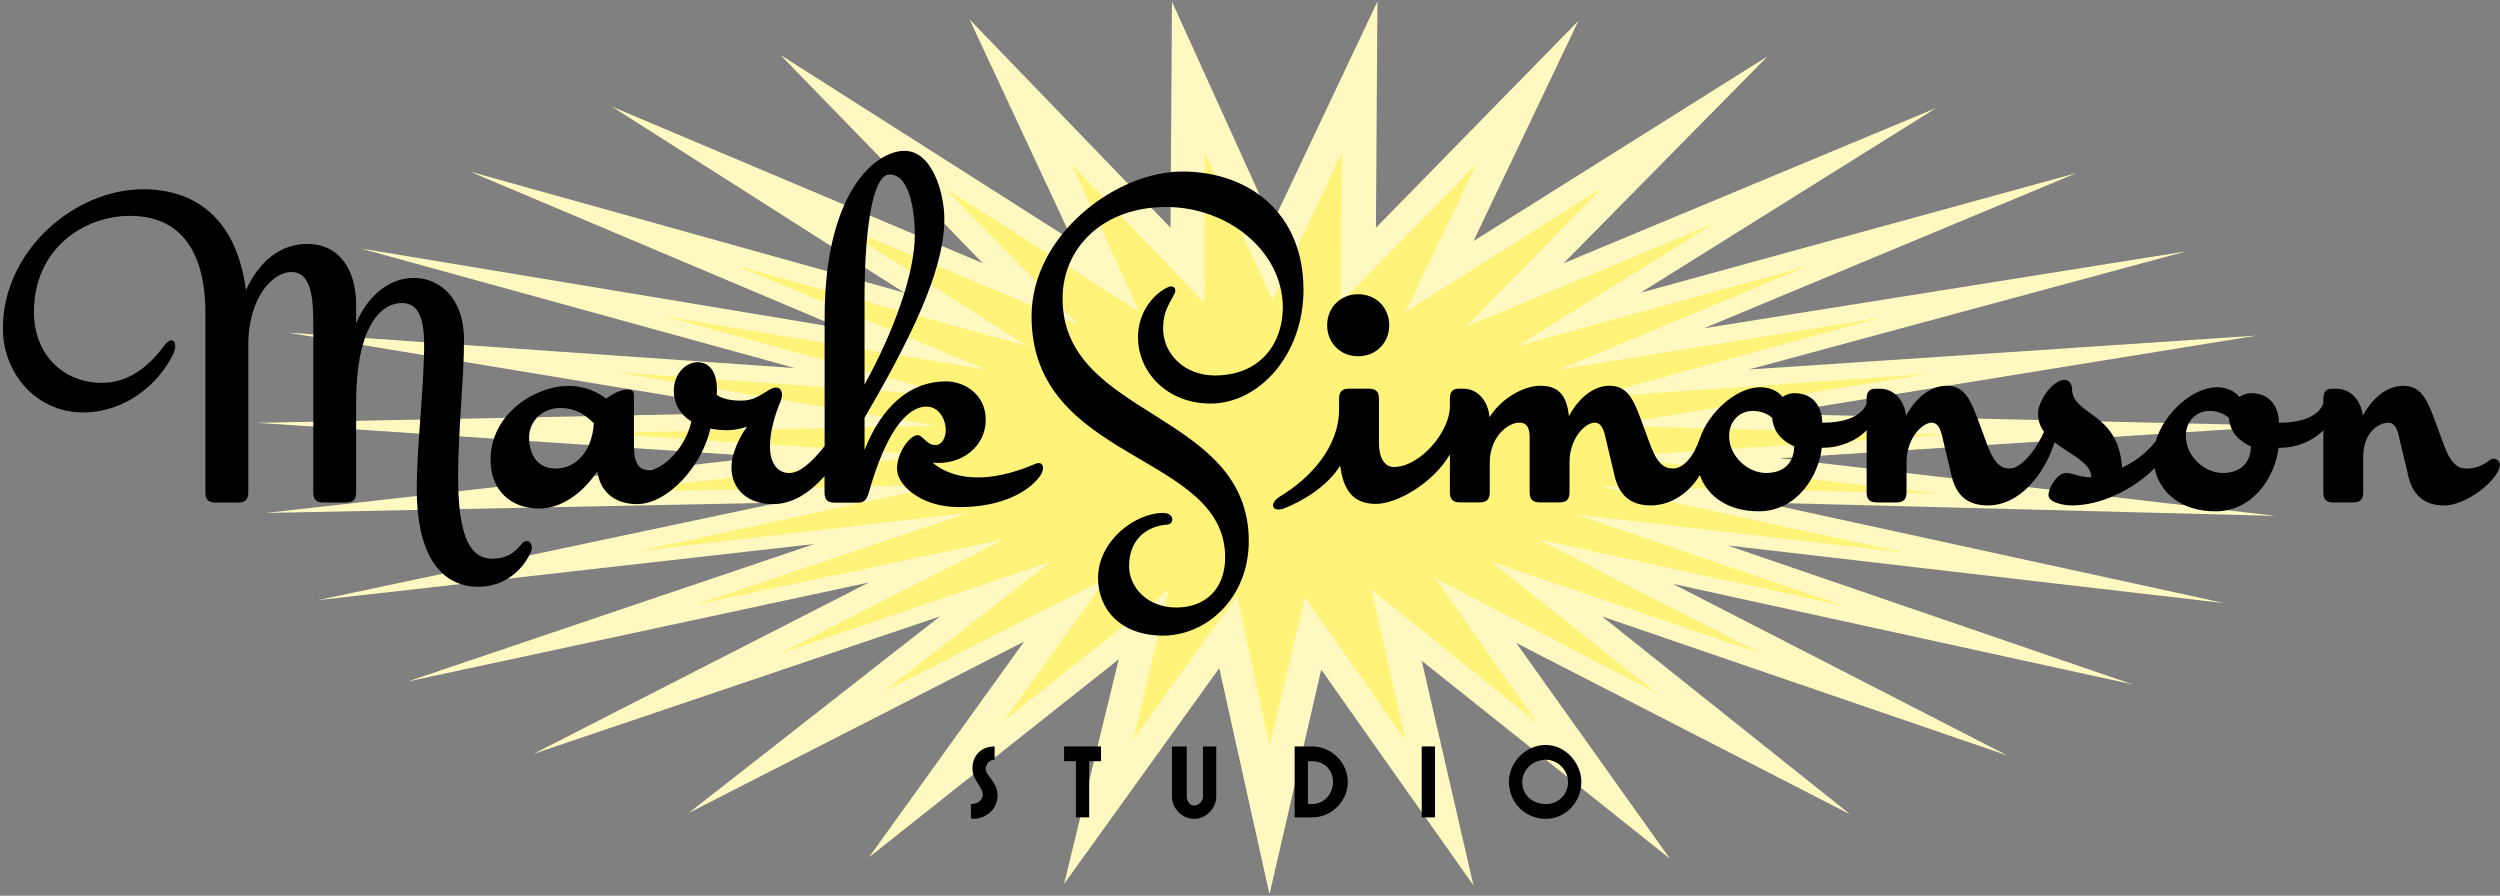
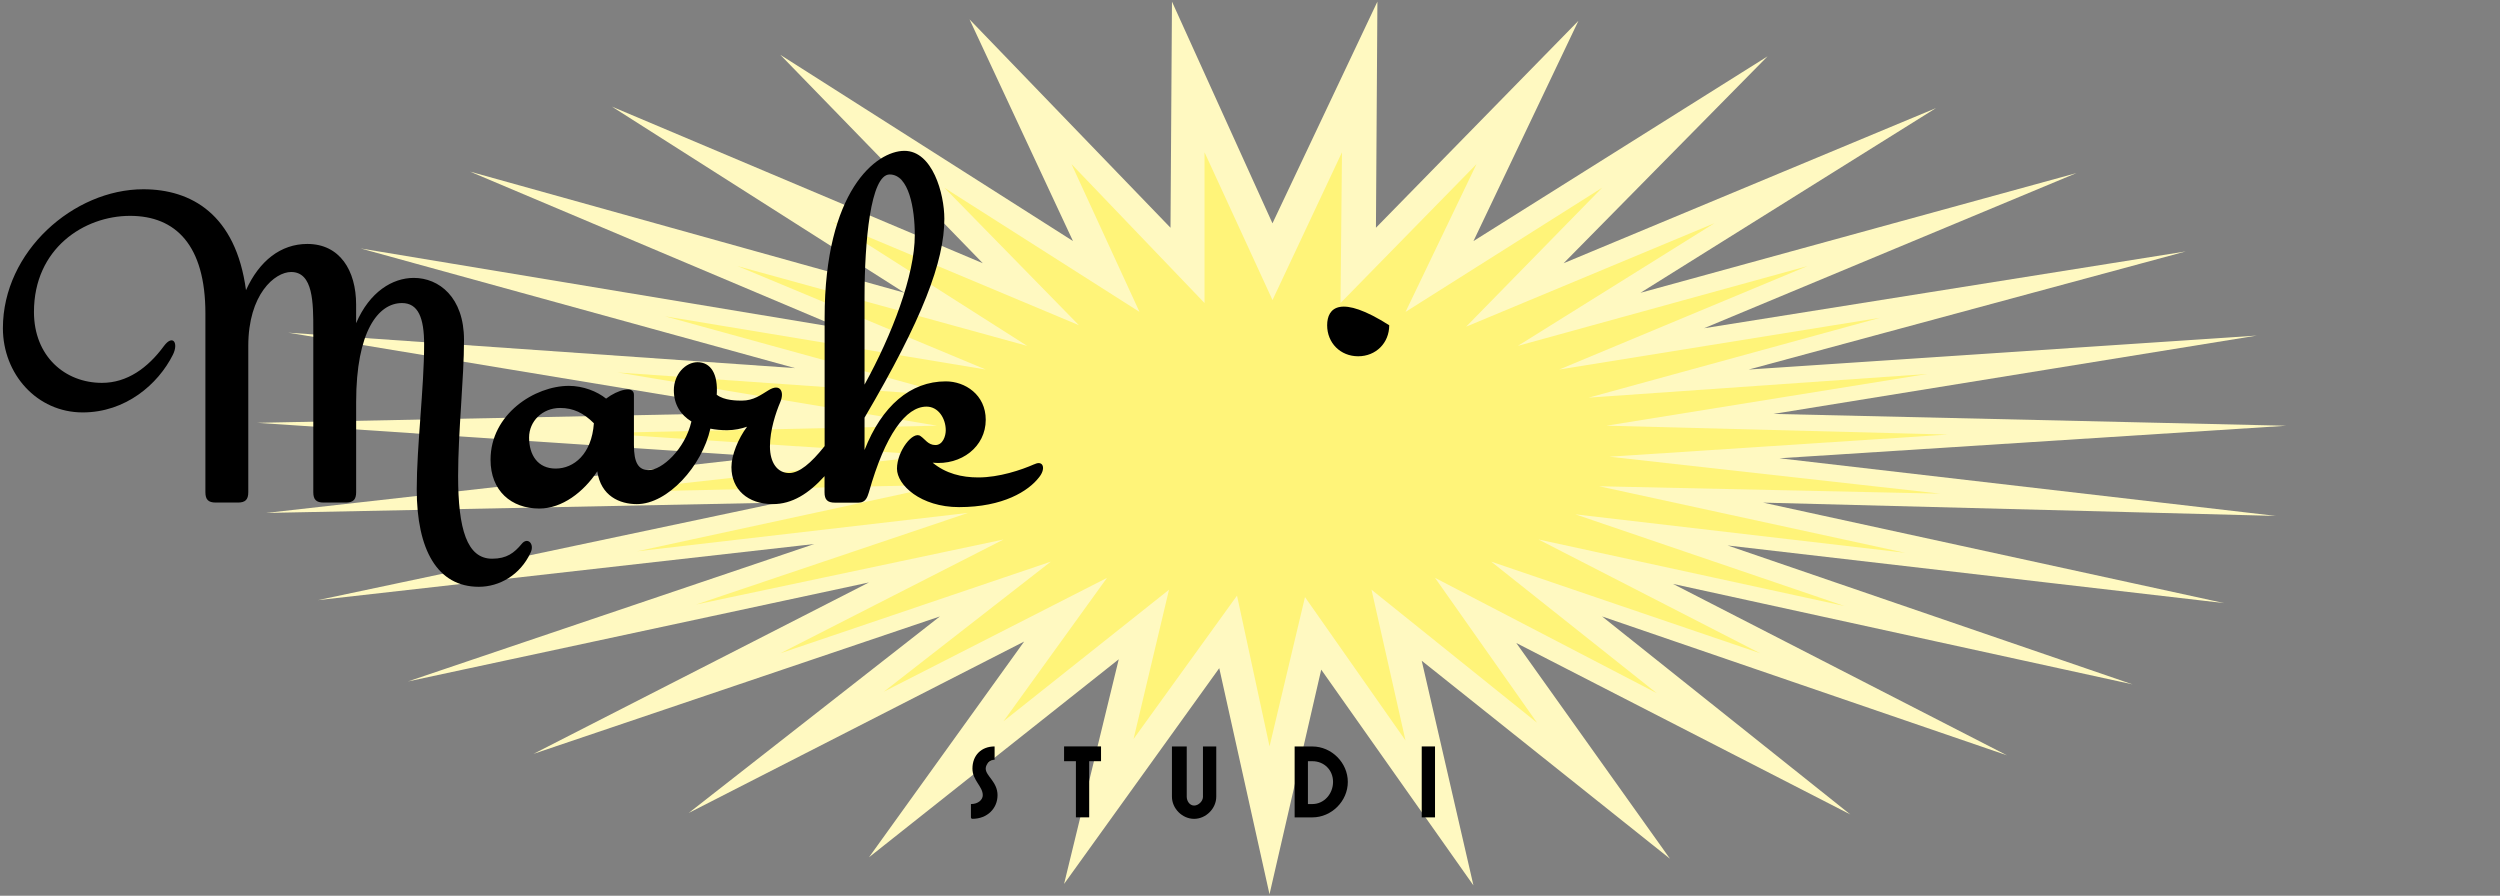
<svg xmlns="http://www.w3.org/2000/svg" width="801" height="287" viewBox="0 0 801 287" fill="none">
  <rect x="0" y="0" width="801" height="287" fill="#808080" stroke="none" />
  <path d="M560.17 118.41L723.06 107.52L568.22 132.62L732.53 136.41L570.11 146.83L729.21 165.3L564.9 161.04L712.64 193.24L553.54 174.77L683.29 219.28L536.02 187.08L643.04 242.01L513.29 197.5L592.84 260.95L485.82 206.02L535.07 275.15L455.52 211.7L472.09 283.68L423.32 214.55L406.75 286.53L390.65 214.08L340.93 283.21L358.45 211.23L278.42 274.68L328.14 205.55L220.65 260.48L301.15 197.5L170.93 241.54L278.42 186.61L130.68 218.34L260.9 174.3L101.8 192.29L249.54 161.04L85.23 164.35L244.81 146.36L82.39 135.47L246.7 132.16L92.33 106.59L254.75 117.95L115.53 79.6L269.43 105.17L150.58 54.98L289.8 93.81L196.04 34.15L314.89 84.34L250.02 17.57L343.78 77.23L310.63 6.2L375.03 72.97L375.5 0.52L407.7 71.55L441.32 0.52L440.85 72.97L505.72 6.68L472.1 77.24L566.33 18.05L500.98 84.34L620.31 34.62L525.61 93.81L665.3 55.45L545.97 105.17L700.34 80.55L560.18 118.43L560.17 118.41Z" fill="#FFF9C1" />
  <path d="M509.03 127.4L617.47 119.82L514.72 136.39L624.1 139.23L515.66 146.33L621.73 158.17L512.35 155.8L610.37 177.11L504.77 164.8L590.95 194.16L492.93 172.85L563.96 209.31L477.78 179.95L530.82 222.09L459.79 185.15L492.46 231.56L439.43 188.94L450.32 237.24L418.12 191.31L406.76 239.14L396.34 190.84L363.19 236.77L374.55 188.95L321.52 231.09L354.67 185.16L283.17 221.62L336.68 179.95L250.03 209.31L321.53 172.85L223.04 193.69L310.17 164.33L204.1 176.64L302.59 155.33L193.21 157.7L299.28 145.86L190.84 138.76L300.22 136.39L197.94 119.34L305.9 126.92L213.09 101.35L315.84 118.4L236.29 85.25L329.1 110.82L266.59 71.04L345.67 104.19L302.58 60.15L365.09 99.93L343.31 52.58L385.93 97.09V48.79L407.71 96.14L429.97 48.79L429.5 97.09L473.07 52.58L450.34 99.93L513.32 60.15L469.76 104.66L549.31 71.51L486.33 110.81L579.14 85.24L499.59 118.39L602.34 101.82L509.06 127.39L509.03 127.4Z" fill="#FFF479" />
  <path d="M331.46 148.71C327.2 150.6 320.1 152.97 313.47 152.97C308.11 152.97 303.06 151.73 298.82 148.25C307.99 149.16 315.83 143.15 315.83 134.5C315.83 126.45 309.2 122.19 303.04 122.19C291.66 122.19 282.54 130.09 277 144.18V133.82C295.58 102.19 302.57 83.75 302.57 70.11C302.57 62.06 298.78 48.33 289.78 48.33C280.78 48.33 264.21 61.11 264.21 101.84V142.93C259.81 148.49 256.06 151.56 252.85 151.56C249.06 151.56 246.69 148.25 246.69 143.04C246.69 137.83 248.58 132.15 250 128.84C251.42 125.53 250 122.68 246.21 125.05C243.84 126.47 241.47 128.36 237.69 128.36C236.27 128.36 232.01 128.36 229.64 126.47C230.11 119.84 227.75 116.05 223.48 116.05C219.69 116.05 215.9 119.84 215.9 125.05C215.9 129.6 218.07 132.92 221.53 135.04C219.46 144.03 212.02 150.62 207.85 150.62C204.54 150.62 203.11 148.25 203.11 142.57V126.47C203.11 123.46 197.96 124.85 194.19 127.72C191.32 125.39 186.8 123.63 182.27 123.63C171.38 123.63 157.17 132.63 157.17 147.31C157.17 157.25 163.8 162.94 172.8 162.94C180.1 162.94 186.99 157.66 191.37 151.01C192.52 158.95 198.56 161.52 204.05 161.52C213.96 161.52 224.96 149.27 227.6 137.34C229.28 137.67 231.07 137.84 232.93 137.84C235.32 137.84 237.52 137.35 239.36 136.72C236.51 140.52 234.35 145.85 234.35 149.68C234.35 156.78 239.56 161.52 247.61 161.52C253.77 161.52 259.09 158.19 264.18 152.56V157.74C264.18 160.11 265.13 161.05 267.5 161.05H275.08C277.45 161.05 277.92 159.16 278.39 157.74C283.6 139.27 290.23 130.28 296.86 130.28C300.65 130.28 303.02 134.07 303.02 137.86C303.02 139.75 302.07 142.59 299.71 142.59C297.35 142.59 296.4 140.7 294.97 139.75C292.6 137.86 287.39 144.49 287.39 150.17C287.39 155.38 294.97 162.48 307.28 162.48C321.49 162.48 329.54 157.27 332.85 153.01C335.22 150.17 334.27 147.33 331.43 148.75L331.46 148.71ZM178.04 150.13C172.36 150.13 169.52 145.87 169.52 140.18C169.52 134.97 173.78 130.71 179.46 130.71C183.66 130.71 186.94 132.28 190.28 135.61C189.58 145.55 183.81 150.13 178.04 150.13ZM285.05 55.9C291.21 55.9 293.1 66.79 293.1 75.31C293.1 88.18 285.82 107.24 277 123.23V95.2C277 77.68 278.89 55.9 285.05 55.9Z" fill="black" />
  <path d="M340.93 243.89H344.72V261.88H348.98V243.89H352.77V239.15H340.93V243.89Z" fill="black" />
-   <path d="M435.16 114.15C440.84 114.15 445.11 109.89 445.11 104.21C445.11 98.53 440.85 94.26 435.16 94.26C429.47 94.26 425.22 98.52 425.22 104.21C425.22 109.9 429.48 114.15 435.16 114.15Z" fill="black" />
+   <path d="M435.16 114.15C440.84 114.15 445.11 109.89 445.11 104.21C429.47 94.26 425.22 98.52 425.22 104.21C425.22 109.9 429.48 114.15 435.16 114.15Z" fill="black" />
  <path d="M318.67 243.42V239.16C314.41 239.16 311.57 242 311.57 246.26C311.57 250.05 314.88 251.94 314.88 254.78C314.88 256.2 313.46 257.62 311.09 257.62V261.88C311.09 262.35 311.56 262.35 311.56 262.35C316.3 262.35 319.61 259.04 319.61 254.77C319.61 250.5 315.82 248.61 315.82 246.25C315.82 244.83 317.24 243.41 318.66 243.41L318.67 243.42Z" fill="black" />
  <path d="M167.14 174.28C164.77 177.12 162.4 179.01 157.67 179.01C149.62 179.01 146.78 169.54 146.78 152.49C146.78 138.29 148.67 121.24 148.67 108.93C148.67 95.2 140.62 89.04 132.57 89.04C125.8 89.04 118.43 93.45 114.1 103.55V97.57C114.1 86.68 108.89 78.16 98.47 78.16C89.98 78.16 83.07 83.56 78.82 92.97C75.54 68.65 61.27 60.64 45.91 60.64C23.65 60.64 0.93 80.53 0.93 105.15C0.93 119.83 11.82 132.14 26.5 132.14C40.23 132.14 50.65 123.14 55.39 113.67C57.28 109.88 55.39 107.04 52.55 110.83C47.34 117.93 40.71 122.67 32.66 122.67C20.82 122.67 10.88 114.15 10.88 99.94C10.88 79.58 26.98 69.16 41.66 69.16C56.34 69.16 65.81 78.63 65.81 100.41V157.71C65.81 160.08 66.76 161.02 69.13 161.02H76.23C78.6 161.02 79.55 160.07 79.55 157.71V110.83C79.55 94.26 88.07 87.15 93.28 87.15C100.38 87.15 100.38 97.09 100.38 105.62V157.71C100.38 160.08 101.33 161.02 103.7 161.02H110.8C113.17 161.02 114.11 160.07 114.11 157.71V128.83C114.11 106.1 121.21 97.1 128.79 97.1C134 97.1 135.89 101.84 135.89 110.36C135.89 124.09 133.52 143.03 133.52 156.76C133.52 176.17 140.15 188.01 153.41 188.01C160.04 188.01 166.67 184.22 169.98 177.12C171.4 174.28 169.03 171.91 167.14 174.28Z" fill="black" />
  <path d="M385.44 255.26C385.44 256.68 384.02 258.1 382.6 258.1C381.18 258.1 380.23 256.68 380.23 255.26V239.16H375.49V255.26C375.49 259.05 378.8 262.36 382.59 262.36C386.38 262.36 389.69 259.05 389.69 255.26V239.16H385.43V255.26H385.44Z" fill="black" />
-   <path d="M495.3 238.68C488.67 238.68 483.46 244.36 483.46 250.52C483.46 257.15 488.67 262.36 495.3 262.36C501.46 262.36 506.66 257.15 506.66 250.52C506.66 244.36 501.45 238.68 495.3 238.68ZM495.3 257.62C491.04 257.62 487.72 254.78 487.72 250.52C487.72 246.73 491.04 243.42 495.3 243.42C499.09 243.42 502.4 246.74 502.4 250.52C502.4 254.78 499.09 257.62 495.3 257.62Z" fill="black" />
-   <path d="M797.88 147.29C795.51 149.18 793.14 150.13 790.3 150.13C787.93 150.13 785.57 149.18 783.2 143.03L779.89 134.03C777.52 127.87 775.63 123.61 769.95 123.61C764.64 123.61 759.88 127.84 757.05 133.21C756.44 128.35 753.3 124.56 748.65 124.56H747.23C745.34 124.56 744.39 125.51 744.39 127.87V129.32C742.94 133 738.31 135.44 730.18 135.44C730.18 131.65 728.29 125.97 721.18 125.97C719.93 125.97 718.62 126.44 717.47 127.2C715.96 125.24 713.32 124.08 710.29 124.08C702.66 124.08 693.35 132.26 690.69 141.39C687.46 145.4 683.87 148.01 679.91 149.83C678.79 131.79 663.88 133.21 663.88 124.55C663.88 123.13 662.93 121.71 661.51 121.71C657.72 121.71 652.99 128.34 652.99 132.6C652.99 134.86 653.73 136.73 654.89 138.34C652.18 144.55 647.35 150.12 643.99 150.12C641.62 150.12 639.25 149.17 636.89 143.02L633.58 134.02C631.21 127.86 629.32 123.6 623.63 123.6C618.32 123.6 613.56 127.83 610.73 133.2C610.12 128.34 606.98 124.55 602.32 124.55H600.9C599.01 124.55 598.06 125.5 598.06 127.86V129.31C596.6 132.99 591.98 135.43 583.85 135.43C583.85 131.64 581.96 125.96 574.85 125.96C573.6 125.96 572.29 126.43 571.14 127.19C569.63 125.23 566.99 124.07 563.96 124.07C556.58 124.07 547.61 131.72 544.63 140.48C544.6 140.53 544.57 140.58 544.55 140.64C542.66 146.32 539.34 150.11 536.03 150.11C533.66 150.11 531.3 149.16 528.93 143.01L525.62 134.01C523.25 127.85 521.36 123.59 515.68 123.59C510.31 123.59 505.51 127.92 502.68 133.37C501.98 126.58 499.36 123.59 493.42 123.59C488.75 123.59 481.28 127.13 477.26 133.68C476.8 128.58 473.61 124.53 468.8 124.53H467.38C465.49 124.53 464.54 125.48 464.54 127.84V130.21C464.54 138.26 455.07 149.62 446.55 149.62C443.71 149.62 441.82 146.78 441.82 142.04V127.83C441.82 125.46 440.87 124.52 438.5 124.52H432.34C429.97 124.52 429.03 125.47 429.03 127.83V131.14C429.03 143.45 419.56 153.4 410.09 159.08C406.3 161.45 407.72 164.29 411.51 162.87C418.23 160.18 425.65 155.33 429.4 149.2C430.41 157.2 433.67 161.45 440.86 161.45C447.62 161.45 459.2 154.76 464.54 145.6V157.66C464.54 160.03 465.49 160.97 467.85 160.97H474.01C476.38 160.97 477.32 160.02 477.32 157.66V148.19C477.32 140.14 483 135.41 486.79 135.41C488.68 135.41 490.1 136.36 490.1 140.14V157.66C490.1 160.03 491.05 160.97 493.41 160.97H499.57C501.94 160.97 502.88 160.02 502.88 157.66V148.19C502.88 140.14 508.09 135.41 510.93 135.41C513.77 135.41 514.24 139.67 514.72 141.57L517.09 151.51C518.51 158.61 522.3 161.93 528.93 161.93C535.56 161.93 541.33 157.75 544.63 152.23C547 158.9 553.5 163.82 563.5 163.82C575.69 163.82 582.66 152.62 583.71 143.46H584.34C589.23 143.46 594.62 141.4 598.07 137.85V157.67C598.07 160.04 599.02 160.98 601.38 160.98H607.54C609.91 160.98 610.85 160.03 610.85 157.67V148.2C610.85 140.15 616.06 135.42 618.9 135.42C621.74 135.42 622.21 139.68 622.69 141.58L625.06 151.52C626.48 158.62 630.27 161.94 636.9 161.94C646.87 161.94 654.83 152.42 658.3 141.73C663.3 145.66 670.05 148.17 670.05 152.94C666.26 152.94 663.89 151.52 662 151.52C659.16 151.52 656.32 156.26 656.32 158.62C656.32 160.98 661.06 161.94 663.9 161.94C672.94 161.94 683.23 157.08 690.33 150.01C691.95 157.79 698.76 163.83 709.83 163.83C722.02 163.83 728.99 152.63 730.04 143.47H730.67C735.56 143.47 740.95 141.41 744.4 137.86V157.68C744.4 160.05 745.35 160.99 747.71 160.99H753.87C756.24 160.99 757.18 160.04 757.18 157.68V146.32C757.18 138.27 762.39 135.43 765.23 135.43C768.07 135.43 768.54 139.69 769.02 141.59L771.39 151.53C772.81 158.63 776.6 161.95 783.23 161.95C789.39 161.95 798.86 155.32 800.75 150.11C801.7 147.74 799.33 146.32 797.91 147.27L797.88 147.29ZM565.85 151.55C560.17 151.55 554.01 146.34 554.01 139.71C554.01 134.98 557.32 131.66 561.59 131.66C563.96 131.66 566.08 132.4 567.8 133.85C568.06 136.93 569.45 140.52 574.85 143.02C574.85 147.76 572.01 151.54 565.85 151.54V151.55ZM712.17 151.55C706.49 151.55 700.33 146.34 700.33 139.71C700.33 134.98 703.64 131.66 707.91 131.66C710.28 131.66 712.4 132.4 714.12 133.85C714.38 136.93 715.76 140.52 721.17 143.02C721.17 147.76 718.33 151.54 712.17 151.54V151.55Z" fill="black" />
  <path d="M455.52 261.89H459.78V239.16H455.52V261.89Z" fill="black" />
  <path d="M420.48 239.16H414.8V261.89H420.48C426.63 261.89 431.84 256.68 431.84 250.53C431.84 244.38 426.63 239.17 420.48 239.17V239.16ZM420.48 257.62H419.06V243.89H420.48C424.27 243.89 427.11 246.73 427.11 250.52C427.11 254.31 424.27 257.62 420.48 257.62Z" fill="black" />
-   <path d="M374.55 91.89C369.81 93.78 364.61 99.94 364.61 107.99C364.61 119.35 374.08 129.3 387.81 129.3C403.44 129.3 417.64 113.67 417.64 92.84C417.64 68.22 400.12 54.96 378.81 54.96C357.5 54.96 330.51 75.32 330.51 101.37C330.51 148.25 392.54 144.93 392.54 178.55C392.54 188.49 386.38 194.65 376.91 194.65C367.44 194.65 361.76 188.02 361.76 181.39C361.76 172.39 367.92 168.61 373.6 168.13C376.44 168.13 376.44 164.34 372.65 164.34C363.65 164.34 351.81 173.34 351.81 185.18C351.81 195.13 358.91 203.65 372.65 203.65C386.39 203.65 400.11 191.81 400.11 173.34C400.11 131.67 340.45 134.04 340.45 95.68C340.45 79.11 353.71 66.32 373.6 66.32C393.49 66.32 411.01 80.53 411.01 98.52C411.01 109.88 403.91 120.3 389.23 120.3C379.76 120.3 372.66 113.67 372.66 105.15C372.66 99.94 374.55 97.57 376.45 93.79C376.92 92.37 375.98 91.42 374.56 91.9L374.55 91.89Z" fill="black" />
</svg>